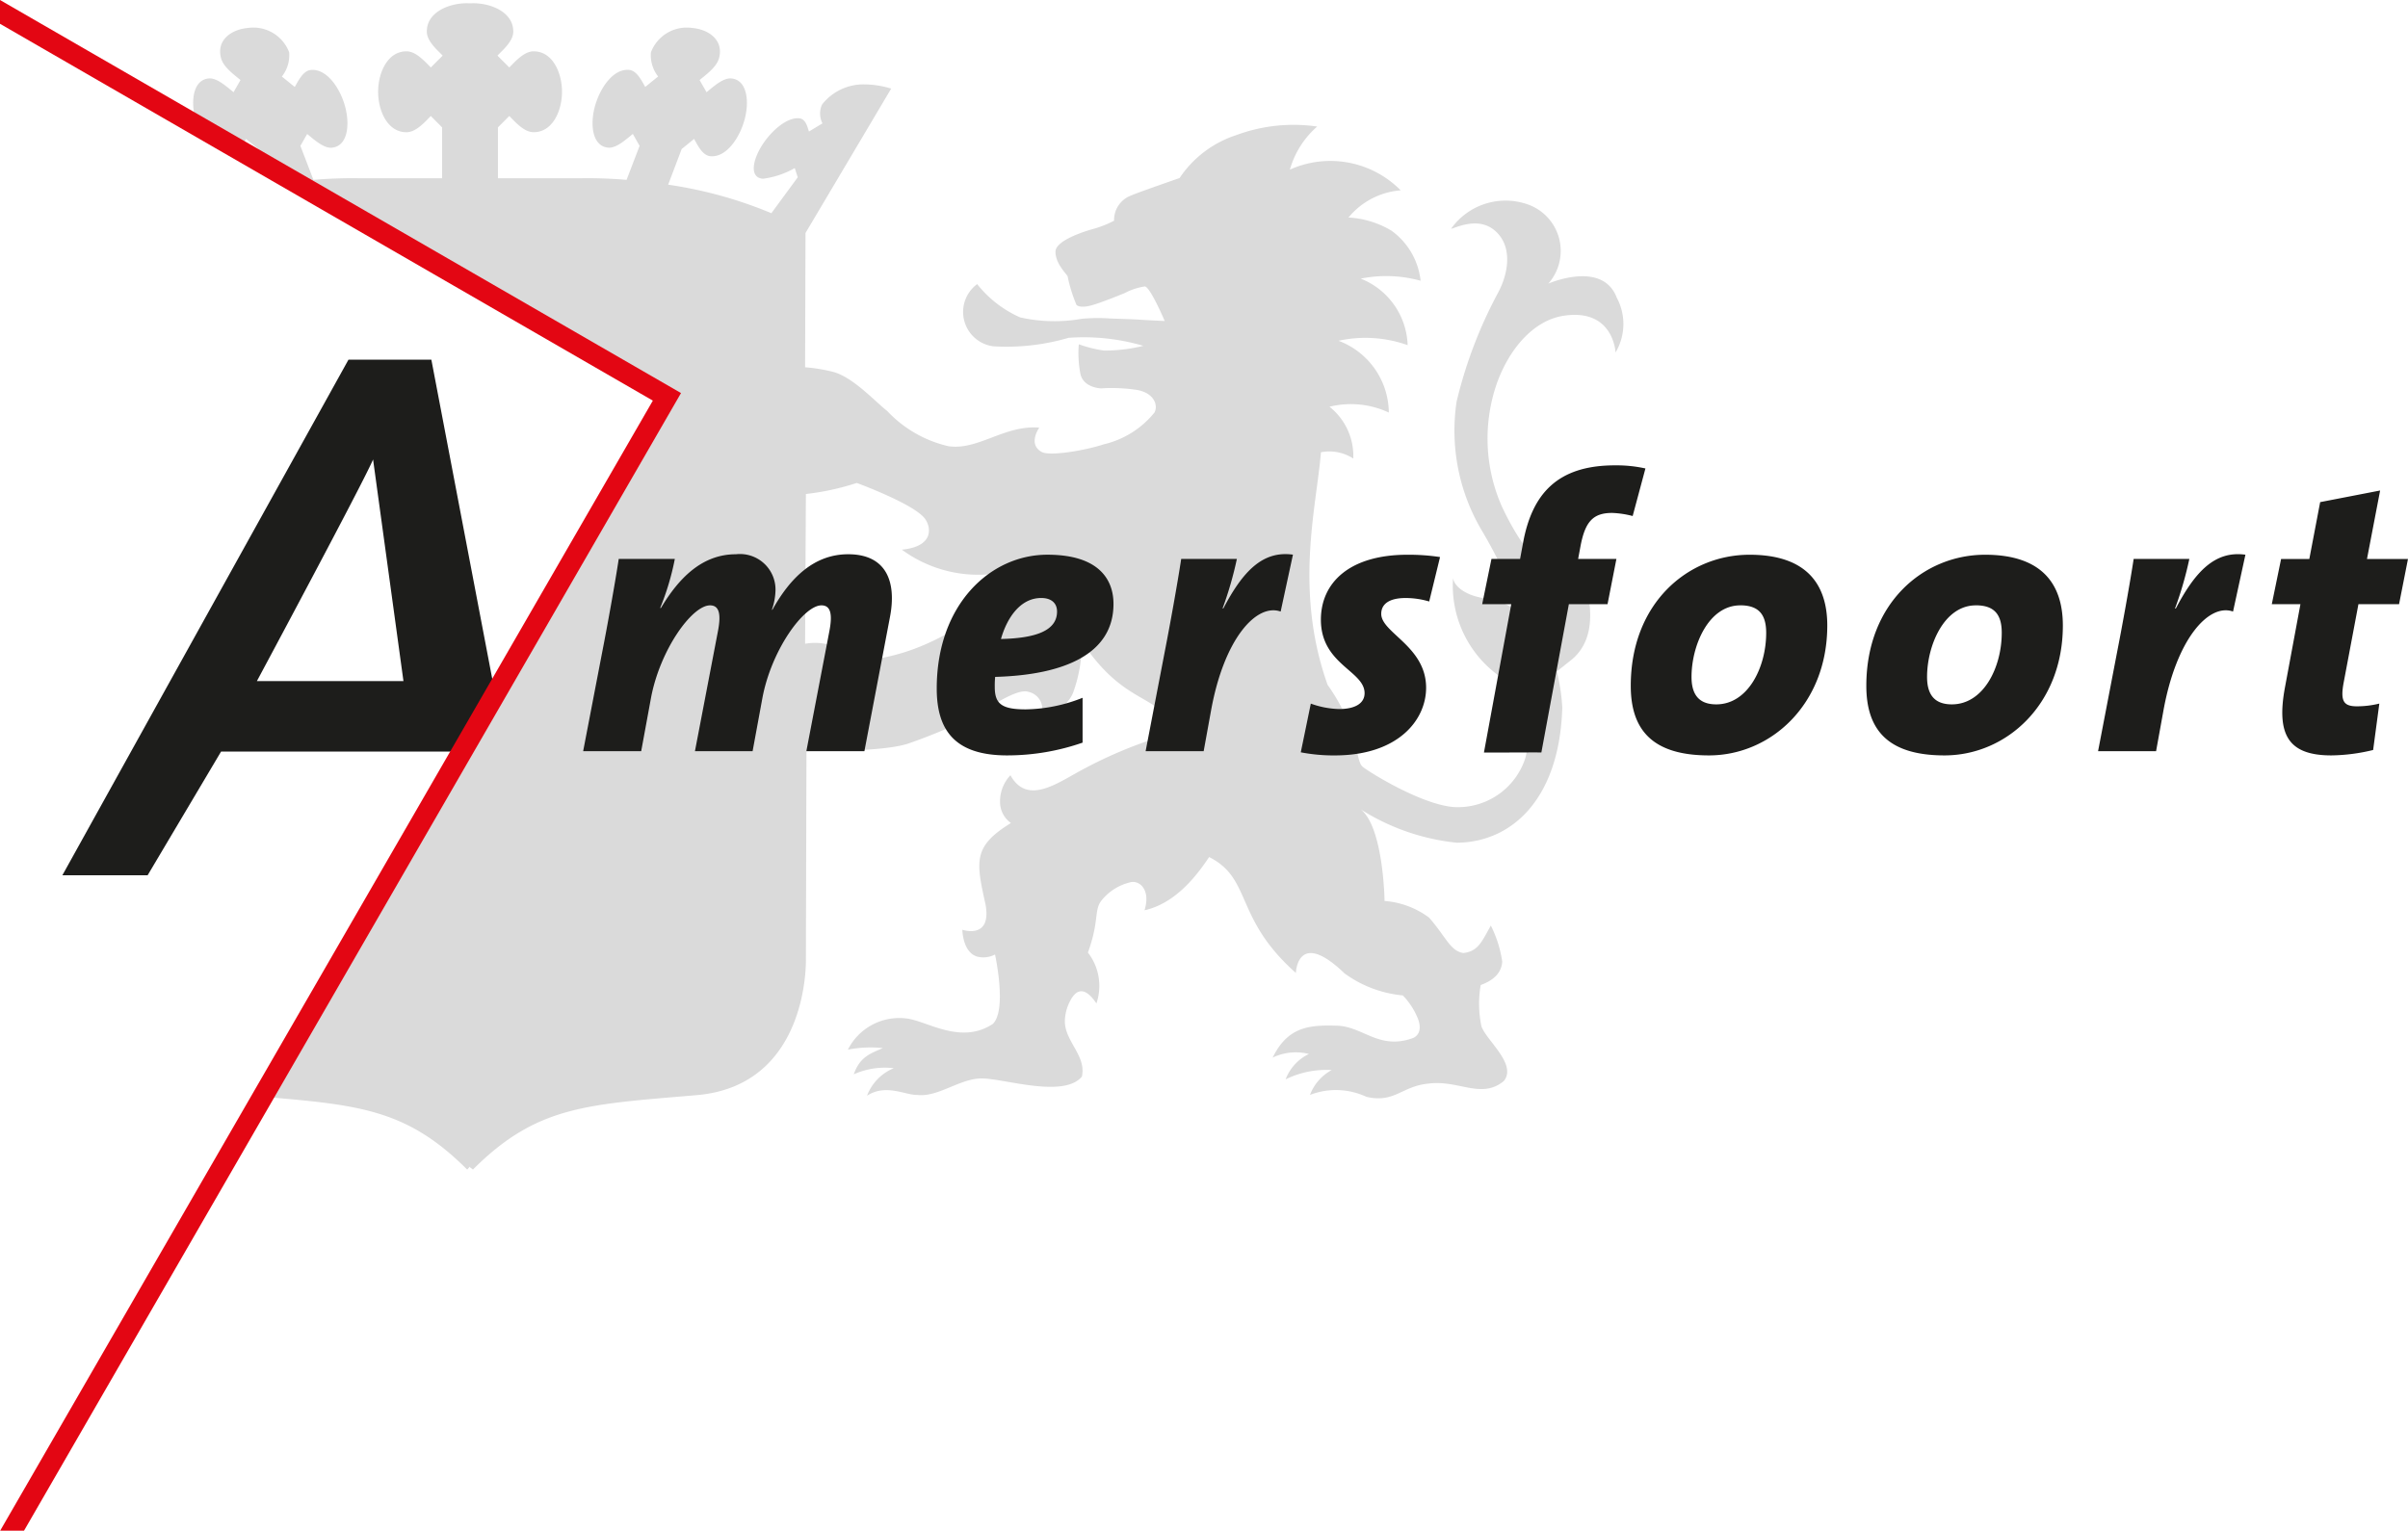
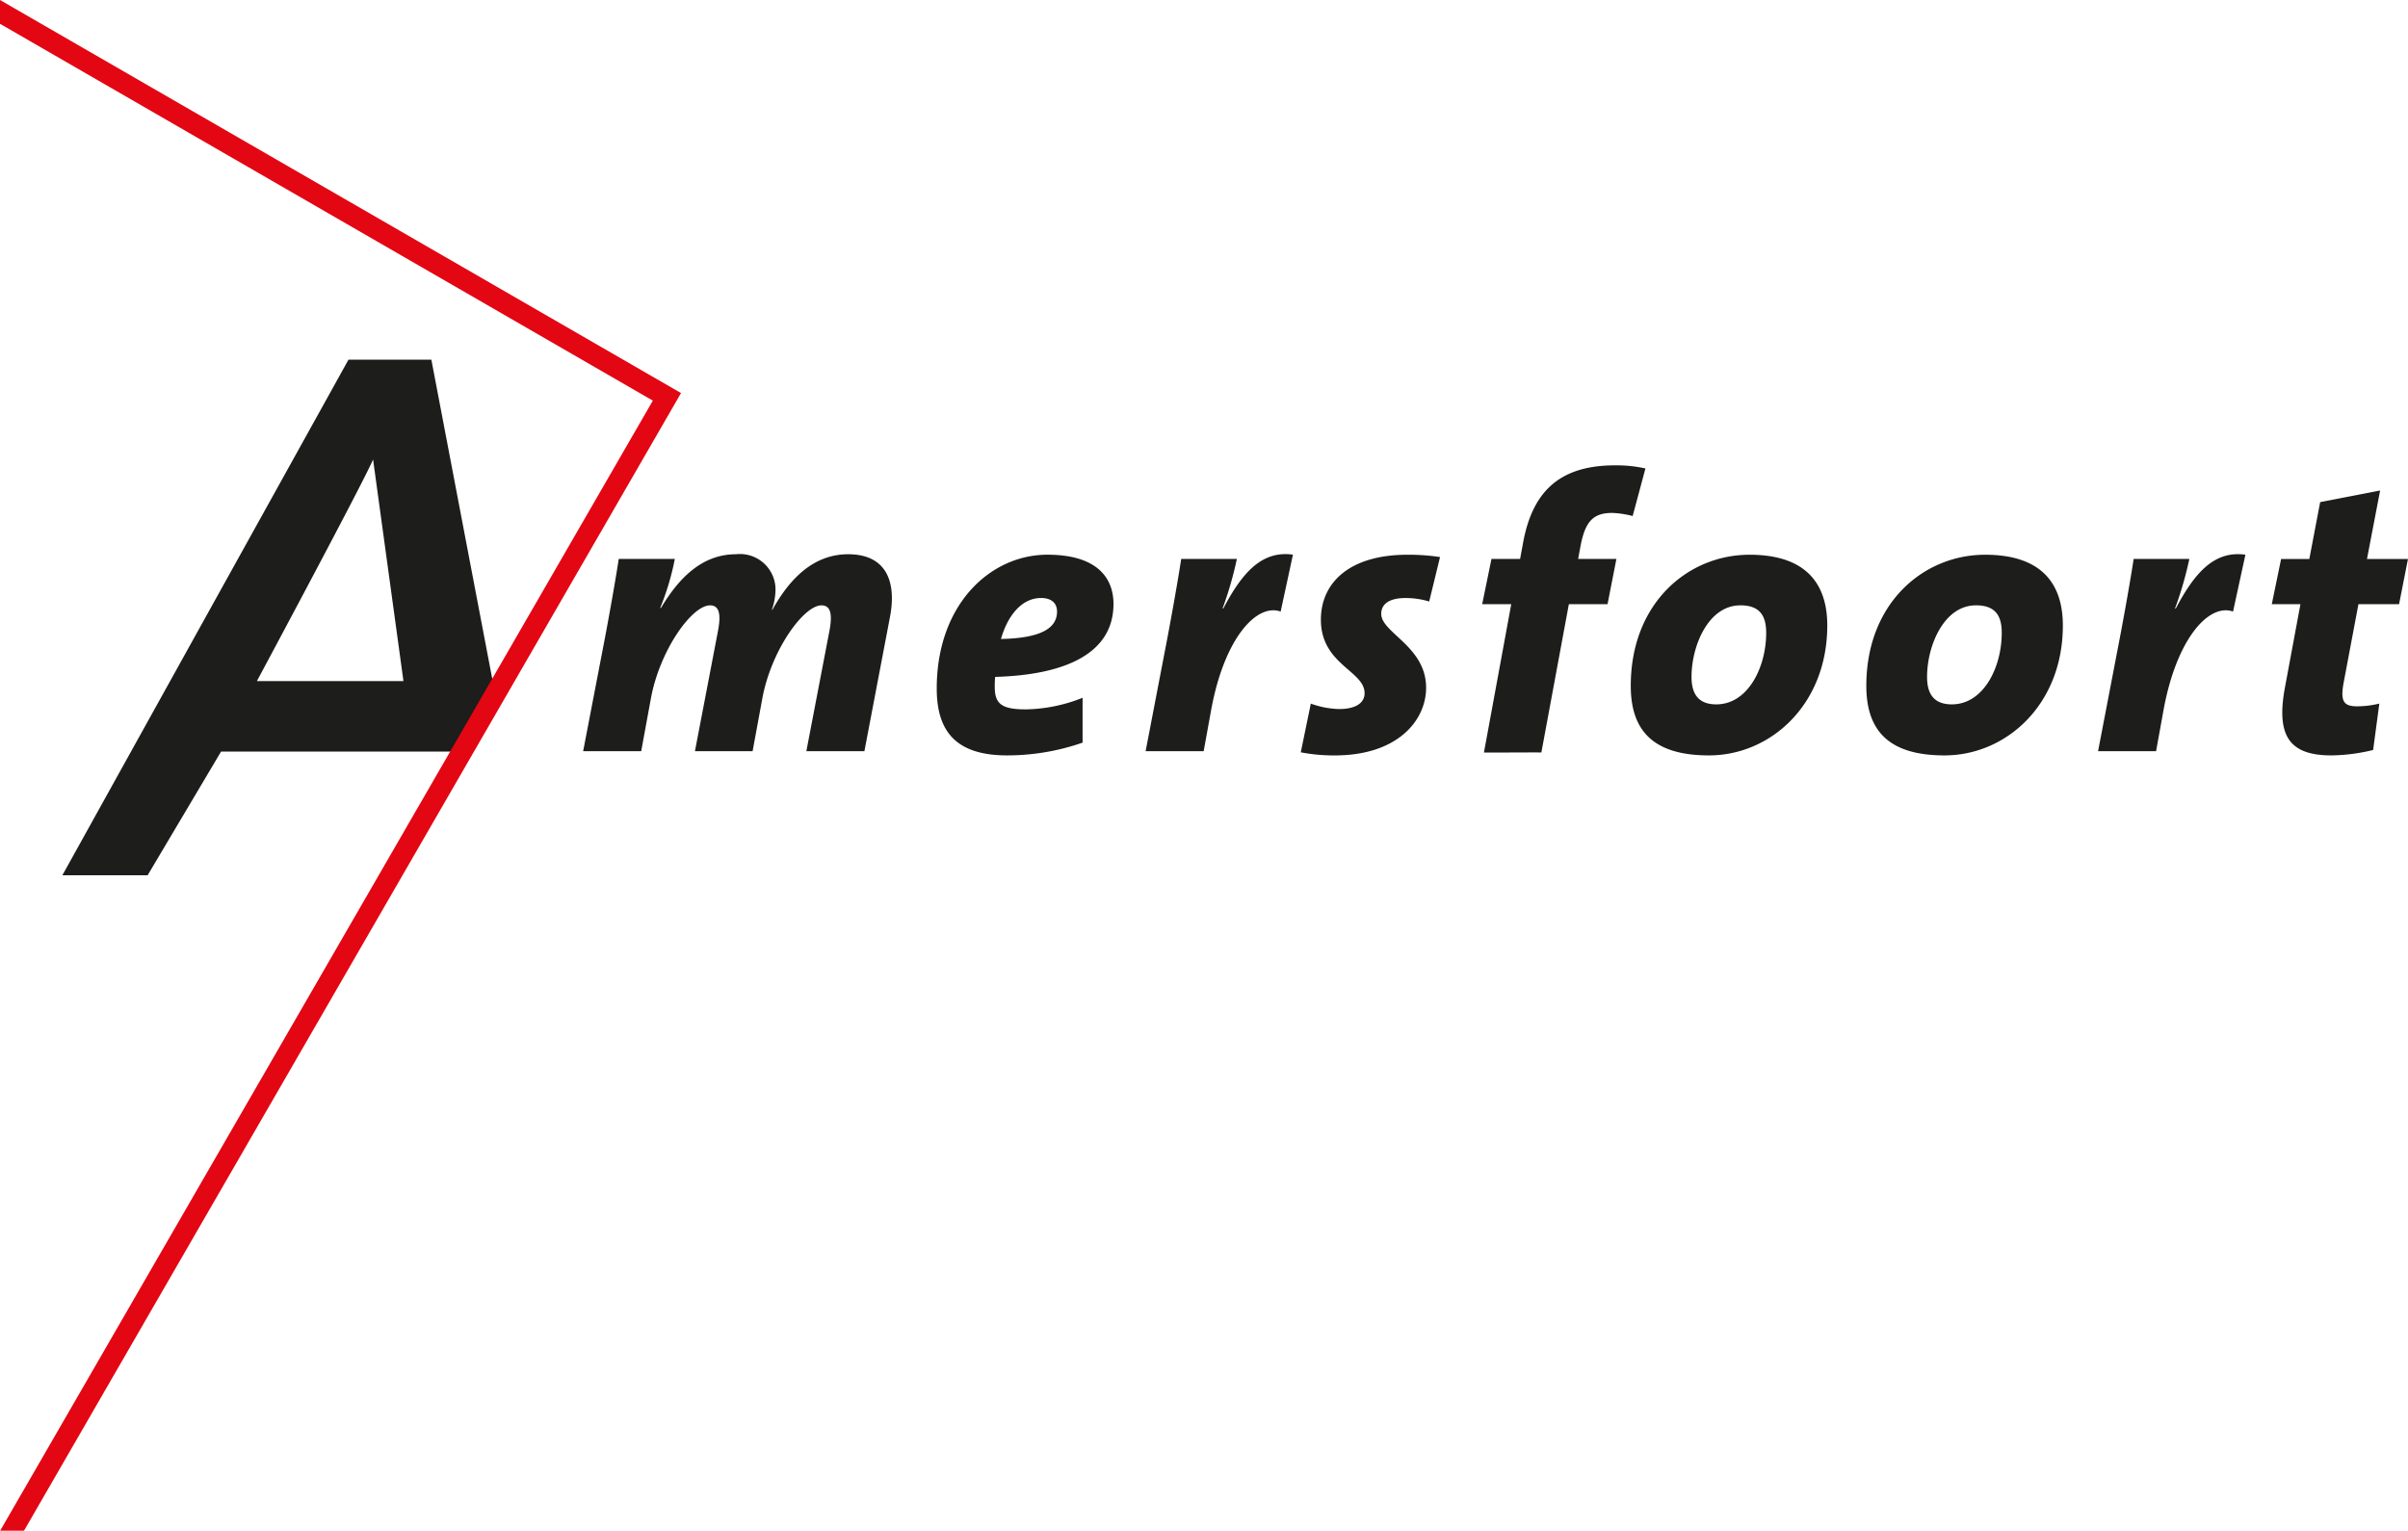
<svg xmlns="http://www.w3.org/2000/svg" width="138.392" height="88" viewBox="0 0 138.392 88" role="img" focusable="false">
  <title>Gemeente Amersfoort</title>
-   <path fill="#dadada" d="M46.316,28.4,46.27,37.01a3.185,3.185,0,0,1,1.7.158,3.8,3.8,0,0,1,1.3.97c.983-.4,3-.087,6.995-2.847A10.839,10.839,0,0,0,59.452,32.3a7.4,7.4,0,0,1-7.62-.7c1.845-.178,1.69-1.278,1.331-1.774-.618-.852-3.923-2.061-3.923-2.061A14.737,14.737,0,0,1,46.316,28.4ZM26.987,67.074a.768.768,0,0,1-.139.164c-3.463-3.463-6.187-3.717-11.776-4.187L38.277,22.859,15.222,9.547l-.37-.979-.714-.581a4.395,4.395,0,0,1-.43.686l-2.321-1.34a4.231,4.231,0,0,1-.156-.474c-.279-1.05-.141-2.274.779-2.35.459-.038,1.02.474,1.412.793l.4-.7c-.384-.318-.983-.748-1.12-1.265-.278-1.05.624-1.652,1.544-1.729a2.2,2.2,0,0,1,2.373,1.4A1.985,1.985,0,0,1,16.2,4.4l.74.6c.212-.363.48-.941.936-.979.919-.077,1.685,1.072,1.963,2.122s.141,2.273-.779,2.349c-.457.039-1.016-.473-1.407-.789l-.389.682.749,1.955a26.552,26.552,0,0,1,2.77-.09h4.624V7.322L24.76,6.67c-.358.36-.854.932-1.4.932-1.092,0-1.629-1.234-1.628-2.326s.536-2.325,1.628-2.325c.546,0,1.04.57,1.4.927l.682-.682c-.349-.356-.912-.844-.912-1.382C24.525.722,25.758.185,26.85.185l.164.005.164-.005C28.27.185,29.5.722,29.5,1.814c0,.538-.563,1.026-.911,1.382l.681.682c.358-.357.851-.927,1.4-.927,1.092,0,1.629,1.233,1.629,2.325S31.762,7.6,30.67,7.6c-.548,0-1.044-.572-1.4-.932l-.652.652V10.25H33.24a26.549,26.549,0,0,1,2.77.09l.749-1.955L36.371,7.7c-.392.316-.951.828-1.408.789-.92-.076-1.058-1.3-.779-2.349s1.044-2.2,1.964-2.122c.455.038.723.616.935.979l.741-.6a1.975,1.975,0,0,1-.414-1.389,2.2,2.2,0,0,1,2.372-1.4c.92.077,1.822.679,1.544,1.729-.137.517-.736.947-1.12,1.265l.4.7c.392-.319.953-.831,1.413-.793.919.076,1.057,1.3.778,2.35s-1.044,2.2-1.963,2.122c-.462-.039-.734-.623-.943-.994l-.715.581L38.4,10.617a24.512,24.512,0,0,1,5.933,1.64l1.515-2.065-.171-.53a4.955,4.955,0,0,1-1.828.614c-.77-.06-.6-1.011-.112-1.827S45.154,6.741,45.923,6.8c.381.03.475.479.569.761l.777-.468a1.243,1.243,0,0,1-.026-1.08,3.016,3.016,0,0,1,2.393-1.162,5.4,5.4,0,0,1,1.582.243l-4.924,8.3-.024,7.72a9.495,9.495,0,0,1,1.643.274c1.145.324,2.41,1.724,3.071,2.235A6.981,6.981,0,0,0,54.5,25.651c1.706.259,3.231-1.232,5.23-1.066,0,0-.685.95.141,1.4.458.249,2.439-.072,3.565-.441a5.3,5.3,0,0,0,2.911-1.825c.221-.394.007-1.118-.99-1.3a9.677,9.677,0,0,0-2.083-.091c-.165-.01-1-.091-1.177-.815A6.3,6.3,0,0,1,62,19.792a7.4,7.4,0,0,0,1.448.362,9.365,9.365,0,0,0,2.264-.272,12.2,12.2,0,0,0-4.3-.461,12.654,12.654,0,0,1-4.324.488,1.991,1.991,0,0,1-.929-3.576,6.486,6.486,0,0,0,2.466,1.912,8.949,8.949,0,0,0,3.54.083,10.177,10.177,0,0,1,1.637-.018c.544.022,1.12.033,1.7.069.478.03.958.054,1.437.076,0,0-.857-2.023-1.158-1.986a3.674,3.674,0,0,0-1.146.381c-.071.029-1.272.527-1.888.7s-.863.026-.887-.039a8.648,8.648,0,0,1-.5-1.614c0-.091-.7-.7-.7-1.427s2.122-1.294,2.122-1.294a6.241,6.241,0,0,0,1.246-.487,1.5,1.5,0,0,1,.954-1.44c.475-.206,2.81-1.013,2.81-1.013a6.249,6.249,0,0,1,3.274-2.474A9.478,9.478,0,0,1,75.7,7.275a5.157,5.157,0,0,0-1.568,2.477A5.675,5.675,0,0,1,80.5,10.943a4.317,4.317,0,0,0-3,1.562,5.373,5.373,0,0,1,2.462.751,4.09,4.09,0,0,1,1.683,2.884,7.422,7.422,0,0,0-3.443-.122A4.263,4.263,0,0,1,80.9,19.843a7.219,7.219,0,0,0-3.973-.252,4.447,4.447,0,0,1,2.891,4.127,5.141,5.141,0,0,0-3.41-.335,3.613,3.613,0,0,1,1.368,2.978A2.535,2.535,0,0,0,75.916,26c-.236,3.061-1.565,7.9.384,13.373,1.852,2.613,1.565,4.35,2.019,4.712s3.488,2.229,5.317,2.317a4.074,4.074,0,0,0,4.039-2.856,12.012,12.012,0,0,0,.274-3.713,9.165,9.165,0,0,1-.881-.428A6.389,6.389,0,0,1,83.51,33.22c0-.011-.009.526.936.939s2.189.177,3.017,1.36a25.638,25.638,0,0,0-2.306-5.028,11.265,11.265,0,0,1-1.444-7.4,25.884,25.884,0,0,1,2.407-6.306c.607-1.159.814-2.711-.259-3.57-.984-.787-2.281-.068-2.462-.068a3.838,3.838,0,0,1,4.519-1.353,2.835,2.835,0,0,1,1.067,4.51s3.106-1.36,3.928.8a3.2,3.2,0,0,1-.065,3.16s-.108-2.572-3.016-2.106c-1.582.254-3.017,1.713-3.8,3.868a9.664,9.664,0,0,0,.292,7.111c1.221,2.586,2.025,2.9,2.263,3.906a3.163,3.163,0,0,0,.629-2.331,4,4,0,0,1,1.736,2.272c.3.945,1.064,3.489-.59,4.909l-.889.709a11,11,0,0,1,.314,2.078c-.156,5.272-2.919,7.749-6.062,7.768A12.711,12.711,0,0,1,78.2,46.529c1.315,1.025,1.374,5.269,1.374,5.269a4.87,4.87,0,0,1,2.562.96c1,1.149,1.2,1.9,1.965,2.032.843-.1,1.047-.624,1.579-1.581a6.766,6.766,0,0,1,.656,2.075c-.043.669-.527,1.089-1.237,1.344a6.288,6.288,0,0,0,.044,2.385c.3.818,2.062,2.19,1.28,3.139-1.284,1.057-2.6-.076-4.3.142-1.568.138-1.961,1.143-3.594.762a4.138,4.138,0,0,0-3.243-.11,2.719,2.719,0,0,1,1.251-1.429,5.313,5.313,0,0,0-2.651.536,2.675,2.675,0,0,1,1.34-1.46,3.073,3.073,0,0,0-2.084.208c.863-1.756,2.066-1.883,3.655-1.835,1.527.019,2.44,1.422,4.4.714.3-.117.588-.492.232-1.261a4.106,4.106,0,0,0-.808-1.193,6.746,6.746,0,0,1-3.345-1.263c-2.716-2.616-2.8-.03-2.8-.03-3.557-3.152-2.5-5.412-4.985-6.661-.587.872-1.828,2.641-3.713,3.06.379-1.232-.34-1.766-.85-1.6a2.987,2.987,0,0,0-1.616,1.03c-.453.554-.117,1.158-.788,3a3.126,3.126,0,0,1,.489,2.925c-.907-1.361-1.4-.374-1.563-.039a2.587,2.587,0,0,0-.251,1.11c.041,1.154,1.237,1.938.98,3.134-1.043,1.261-4.482.107-5.755.107s-2.512,1.1-3.725.948c-.665.015-1.806-.659-2.87.05a2.765,2.765,0,0,1,1.539-1.586,4.384,4.384,0,0,0-2.3.351c.355-1.014.951-1.189,1.671-1.508a6.832,6.832,0,0,0-2.008.09,3.305,3.305,0,0,1,3.344-1.795c1.185.125,3.135,1.547,4.992.311.817-.818.119-3.985.119-3.985a1.451,1.451,0,0,1-1.026.12c-.841-.252-.852-1.543-.852-1.543s1.7.584,1.333-1.45c-.547-2.477-.738-3.339,1.46-4.686a1.484,1.484,0,0,1-.618-1.048,2.185,2.185,0,0,1,.589-1.7c.992,1.8,2.813.362,4.21-.36a25.411,25.411,0,0,1,4.345-1.832.77.77,0,0,0,.339-1.3c-1.128-1.129-2.764-1.129-4.794-4.2a8.263,8.263,0,0,1-.494,2.933c-.364.968-2,1.815-2,1.815a1.311,1.311,0,0,0,.213-.7,1.01,1.01,0,0,0-.787-1.151c-.663-.221-2.22.9-3.061,1.351a30.952,30.952,0,0,1-3.8,1.608c-1.47.528-5.841.446-5.894.411L46.316,55.14s.22,7.264-6.281,7.82c-6.331.542-9.176.6-12.855,4.278C27.125,67.182,27.015,67.128,26.987,67.074Z" />
  <path fill="#1d1d1b" d="M49.679,43.184H46.343l1.313-6.848c.222-1.112.044-1.534-.445-1.534-1.023,0-2.89,2.579-3.4,5.358l-.557,3.024H39.94l1.312-6.848c.223-1.112.044-1.534-.445-1.534-1.044,0-2.89,2.579-3.4,5.358l-.556,3.024H33.515L34.627,37.4c.267-1.356.733-3.935.933-5.269h3.224a14.786,14.786,0,0,1-.844,2.823h.044c1.022-1.712,2.357-3.09,4.313-3.09a2.044,2.044,0,0,1,2.268,2.179,3.575,3.575,0,0,1-.2,1l.022.021c1.023-1.845,2.4-3.2,4.358-3.2,2.179,0,2.8,1.557,2.4,3.624Zm7.514-4.269a5.273,5.273,0,0,0-.022.578c0,.956.378,1.289,1.778,1.289a9.144,9.144,0,0,0,3.269-.666v2.578a13.21,13.21,0,0,1-4.336.734c-3,0-4.046-1.444-4.046-3.846,0-4.847,3.091-7.692,6.358-7.692,3.024,0,3.8,1.489,3.8,2.823C64,37.536,61.284,38.8,57.193,38.915Zm2.646-4.536c-1.222,0-1.979,1.18-2.312,2.357,2.023-.045,3.223-.489,3.223-1.578C60.75,34.668,60.417,34.379,59.839,34.379Zm13.762.779c-1.38-.49-3.246,1.533-4,5.691l-.424,2.335H65.841L66.953,37.4c.267-1.356.733-3.935.933-5.269h3.2a20.7,20.7,0,0,1-.822,2.846h.044c1.111-2.112,2.246-3.335,4-3.09Zm8.537-.578a4.75,4.75,0,0,0-1.356-.2c-.956,0-1.4.356-1.4.911,0,1.091,2.579,1.869,2.579,4.247,0,1.869-1.624,3.891-5.247,3.891a9.985,9.985,0,0,1-1.956-.178l.577-2.8a5.122,5.122,0,0,0,1.624.312c.933,0,1.466-.334,1.466-.912,0-1.289-2.511-1.646-2.511-4.224,0-2.112,1.622-3.735,4.98-3.735a12.082,12.082,0,0,1,1.868.133Zm11.694-4.914a5.384,5.384,0,0,0-1.177-.178c-1.091,0-1.557.489-1.825,1.935l-.132.711h2.2l-.51,2.6H90.165l-1.58,8.528c-.006-.014-3.3.011-3.3,0l1.569-8.528H85.184l.533-2.6h1.645l.157-.845c.51-2.912,2-4.536,5.291-4.536a7.749,7.749,0,0,1,1.756.178Zm4.383,13.762c-3.291,0-4.492-1.511-4.492-4,0-4.758,3.29-7.536,6.825-7.536,3.29,0,4.469,1.711,4.469,4.068C105.017,40.494,101.771,43.428,98.215,43.428Zm1.8-8.626c-1.824,0-2.8,2.313-2.8,4.113,0,.934.357,1.579,1.423,1.579,1.823,0,2.868-2.134,2.868-4.113C101.505,35.357,101.106,34.8,100.016,34.8Zm11.737,8.626c-3.29,0-4.491-1.511-4.491-4,0-4.758,3.291-7.536,6.826-7.536,3.292,0,4.469,1.711,4.469,4.068C118.557,40.494,115.311,43.428,111.753,43.428Zm1.8-8.626c-1.823,0-2.8,2.313-2.8,4.113,0,.934.356,1.579,1.424,1.579,1.823,0,2.868-2.134,2.868-4.113C115.045,35.357,114.644,34.8,113.555,34.8Zm14.785.356c-1.378-.49-3.246,1.533-4,5.691l-.423,2.335h-3.334l1.11-5.781c.268-1.356.734-3.935.935-5.269h3.2a20.557,20.557,0,0,1-.822,2.846h.045c1.111-2.112,2.245-3.335,4-3.09Zm9.541-.423h-2.335l-.846,4.492c-.2,1.066-.021,1.379.757,1.379a5.384,5.384,0,0,0,1.29-.157l-.356,2.668a10.574,10.574,0,0,1-2.4.311c-2.445,0-3.179-1.155-2.667-3.912l.889-4.781h-1.646l.535-2.6h1.622l.623-3.268,3.446-.668-.755,3.936h2.356ZM26.558,43.207H12.706L8.485,50.318h-4.9L20.028,20.677h4.763l3.668,19.234ZM21.441,26.415c-.558,1.327-6.677,12.741-6.677,12.741h8.423Z" />
  <polygon fill="#e30613" points="0 0 0 1.368 37.52 23.032 0.009 88 1.38 88 39.139 22.597 0 0" />
</svg>